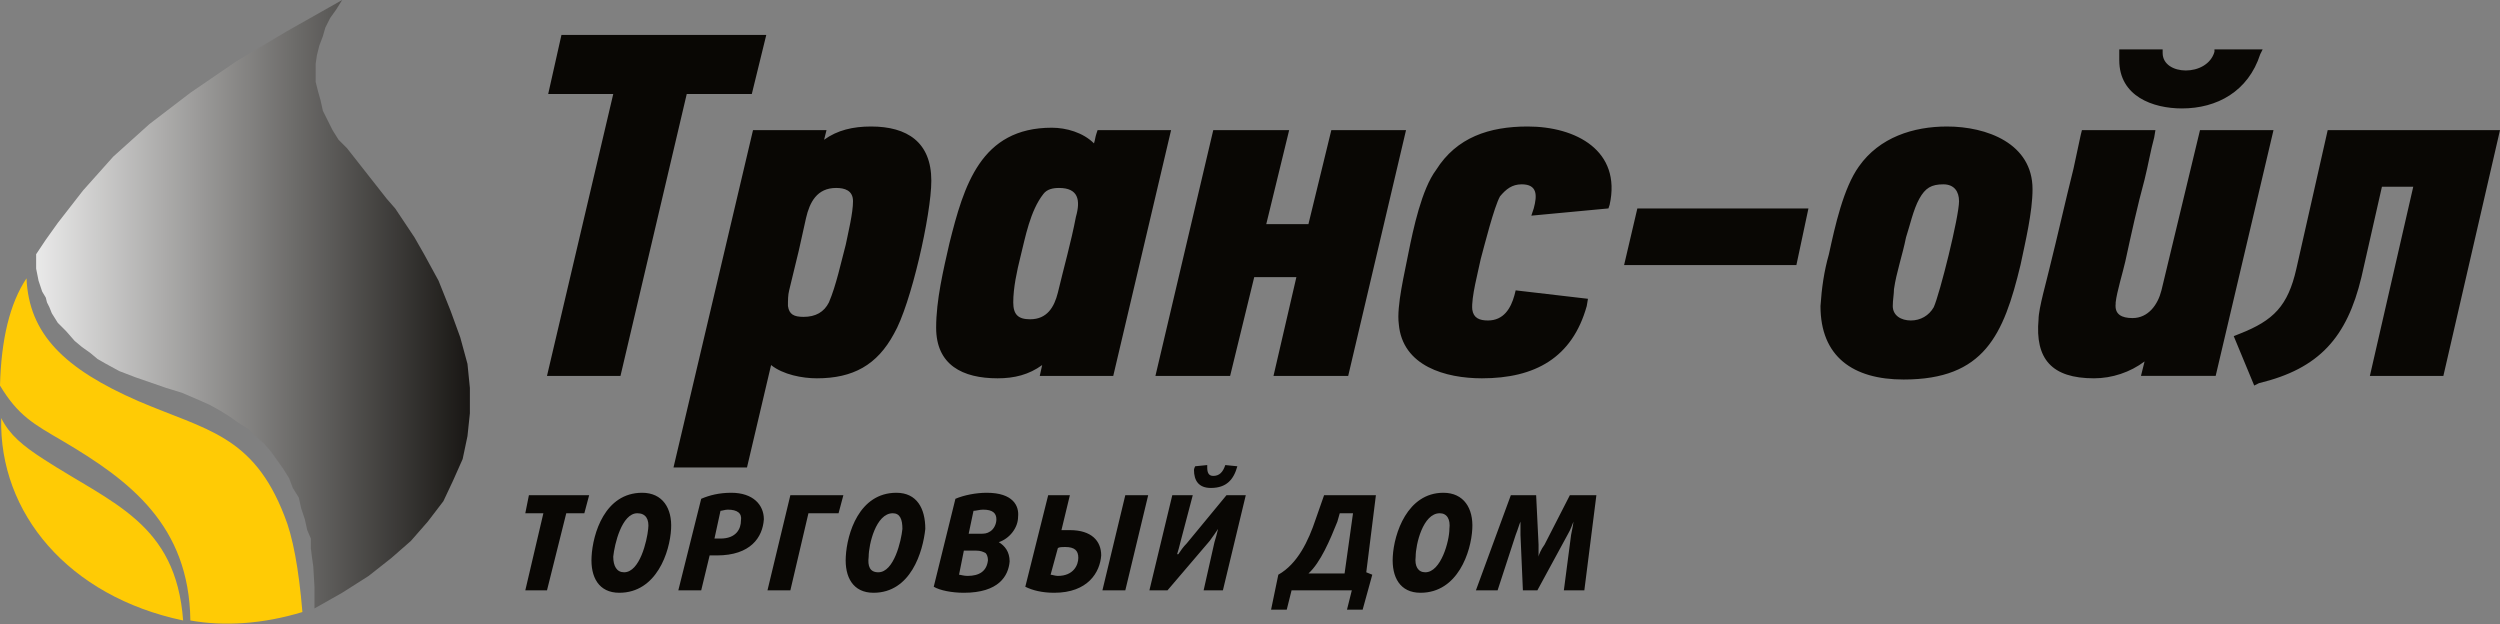
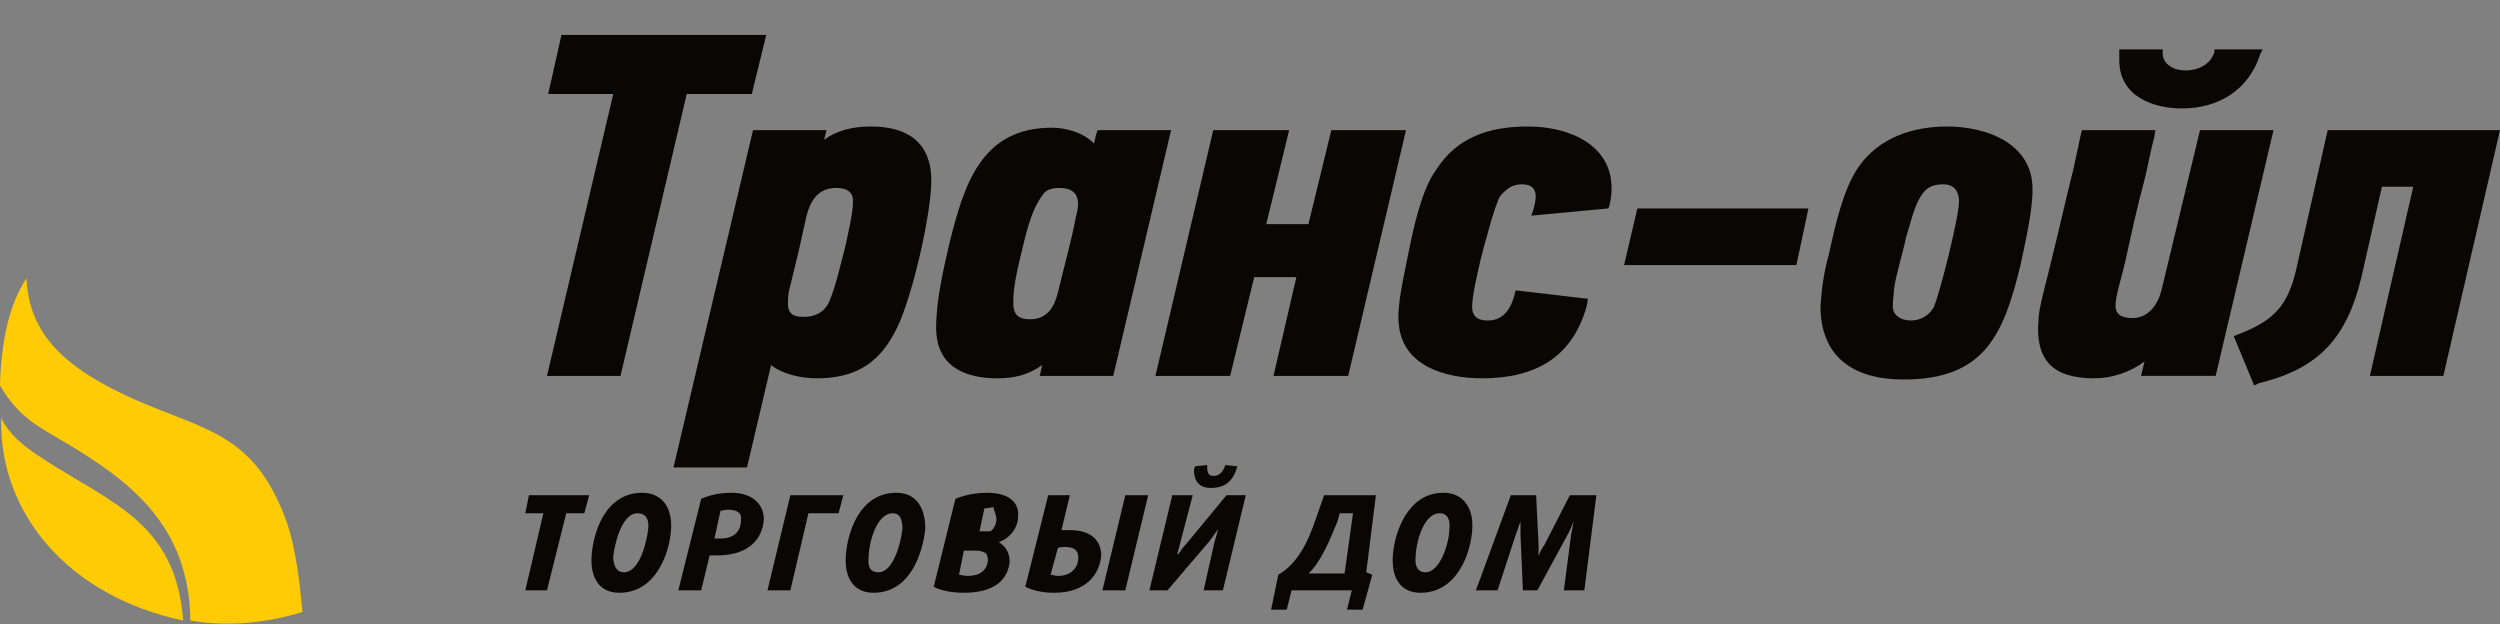
<svg xmlns="http://www.w3.org/2000/svg" id="Layer_1" x="0px" y="0px" viewBox="0 0 207.5 51.8" style="enable-background:new 0 0 207.5 51.8;" xml:space="preserve">
  <rect x="0" y="0" width="207.5" height="51.8" fill="#808080" stroke="none" />
  <style type="text/css"> .st0{fill-rule:evenodd;clip-rule:evenodd;fill:#090704;} .st1{fill-rule:evenodd;clip-rule:evenodd;fill:url(#SVGID_1_);} .st2{fill-rule:evenodd;clip-rule:evenodd;fill:#FFCB05;} </style>
-   <path class="st0" d="M48.9,41.1h-5l-0.3,1.5h1.5L43.6,49h1.8l1.6-6.4h1.5L48.9,41.1z M48.9,41.1L48.9,41.1L48.9,41.1z M55.7,43.9 c0.1-1.7-0.7-3-2.4-3c-3.1,0-4.1,3.4-4.2,5.3c-0.1,1.7,0.6,3,2.3,3C54.5,49.2,55.6,45.8,55.7,43.9z M55.7,43.9L55.7,43.9L55.7,43.9z M53.8,43.9c-0.1,1-0.7,3.6-2,3.6c-0.6,0-0.9-0.5-0.9-1.3c0.1-1,0.7-3.6,2-3.6C53.6,42.6,53.9,43.1,53.8,43.9z M53.8,43.9L53.8,43.9 L53.8,43.9z M63.4,43.1c0-1.2-0.9-2.2-2.7-2.2c-1,0-1.8,0.2-2.5,0.5L56.3,49h1.9l0.7-2.9c0.2,0,0.4,0,0.6,0 C62.3,46.1,63.3,44.6,63.4,43.1z M63.4,43.1L63.4,43.1L63.4,43.1z M61.5,43.2c0,0.7-0.4,1.5-1.7,1.5c-0.2,0-0.4,0-0.5,0l0.5-2.3 c0.1,0,0.4-0.1,0.6-0.1C61.2,42.3,61.6,42.6,61.5,43.2z M61.5,43.2L61.5,43.2L61.5,43.2z M70,41.1h-4.4L63.7,49h1.9l1.5-6.4h2.5 L70,41.1z M70,41.1L70,41.1L70,41.1z M76.8,43.9c0-1.7-0.7-3-2.4-3c-3.1,0-4.1,3.4-4.2,5.3c-0.1,1.7,0.6,3,2.3,3 C75.6,49.2,76.6,45.8,76.8,43.9z M76.8,43.9L76.8,43.9L76.8,43.9z M74.9,43.9c-0.1,1-0.7,3.6-2,3.6c-0.7,0-0.9-0.5-0.8-1.3 c0-1,0.6-3.6,2-3.6C74.7,42.6,74.9,43.1,74.9,43.9z M74.9,43.9L74.9,43.9L74.9,43.9z M84.5,42.9c0.1-0.9-0.4-2-2.6-2 c-0.9,0-1.9,0.2-2.6,0.5l-1.8,7.3C78,49,79,49.2,80,49.2c2.9,0,3.7-1.4,3.8-2.6c0-0.8-0.4-1.3-0.9-1.6l0,0 C83.8,44.7,84.5,43.8,84.5,42.9z M84.5,42.9L84.5,42.9L84.5,42.9z M82.7,43.1c0,0.4-0.2,0.8-0.5,1c-0.3,0.2-0.5,0.2-0.9,0.2h-0.9 l0.4-1.9c0.2,0,0.5-0.1,0.8-0.1C82.4,42.3,82.7,42.6,82.7,43.1z M82.7,43.1L82.7,43.1L82.7,43.1z M82,46.5c-0.1,0.9-0.7,1.3-1.7,1.3 c-0.3,0-0.6-0.1-0.7-0.1l0.4-2h1c0.4,0,0.6,0.1,0.8,0.2C81.9,46,82,46.2,82,46.5z M82,46.5L82,46.5L82,46.5z M95.3,41.1h-1.9 L91.5,49h1.9L95.3,41.1z M95.3,41.1L95.3,41.1L95.3,41.1z M91.4,46.1c0-1.2-0.8-2.1-2.6-2.1c-0.3,0-0.5,0-0.7,0l0.7-2.9H87l-1.9,7.6 c0.6,0.3,1.4,0.5,2.4,0.5C90.3,49.2,91.3,47.5,91.4,46.1z M91.4,46.1L91.4,46.1L91.4,46.1z M89.5,46.3c0,0.6-0.4,1.5-1.7,1.5 c-0.2,0-0.5-0.1-0.6-0.1l0.6-2.2c0.1-0.1,0.4-0.1,0.6-0.1C89.2,45.4,89.5,45.7,89.5,46.3z M89.5,46.3L89.5,46.3L89.5,46.3z M103.4,41.1h-1.6l-3.3,4c-0.3,0.3-0.5,0.6-0.7,0.9h-0.1c0.1-0.3,0.2-0.7,0.3-1.1l1-3.8h-1.7L95.4,49h1.5l3.5-4.1 c0.3-0.4,0.5-0.7,0.7-1l0,0c-0.1,0.4-0.2,0.8-0.3,1.1l-0.9,4h1.6L103.4,41.1z M103.4,41.1L103.4,41.1L103.4,41.1z M102.7,38.7 l-1-0.1c-0.2,0.6-0.5,0.9-1,0.9c-0.4,0-0.5-0.3-0.5-0.7c0-0.1,0-0.2,0-0.2l-1,0.1c-0.1,0.2-0.1,0.3-0.1,0.3c0,0.9,0.4,1.5,1.4,1.5 C101.8,40.5,102.4,39.8,102.7,38.7z M102.7,38.7L102.7,38.7L102.7,38.7z M113.9,47.7l-0.5-0.2l0.8-6.4h-4.3l-0.7,2 c-0.6,1.8-1.5,3.7-3.1,4.6l-0.6,2.9h1.3l0.4-1.6h5l-0.4,1.6h1.3L113.9,47.7z M113.9,47.7L113.9,47.7L113.9,47.7z M112.3,42.6l-0.7,5 h-3c1-0.9,1.8-2.8,2.4-4.3l0.2-0.7H112.3z M112.3,42.6L112.3,42.6L112.3,42.6z M122.2,43.9c0.1-1.7-0.7-3-2.4-3 c-3,0-4.1,3.4-4.2,5.3c-0.1,1.7,0.6,3,2.3,3C121,49.2,122.1,45.8,122.2,43.9z M122.2,43.9L122.2,43.9L122.2,43.9z M120.3,43.9 c0,1-0.7,3.6-2,3.6c-0.6,0-0.9-0.5-0.8-1.3c0-1,0.6-3.6,2-3.6C120.1,42.6,120.4,43.1,120.3,43.9z M120.3,43.9L120.3,43.9L120.3,43.9 z M132.5,41.1h-2.2l-2.1,4.1c-0.3,0.4-0.5,0.9-0.5,1l0,0c0-0.1,0-0.6,0-1l-0.2-4.1h-2.1l-2.9,7.9h1.8l1.5-4.6 c0.2-0.5,0.3-0.9,0.4-1.1l0,0c0,0.2,0,0.6,0,1.1l0.2,4.6h1.2l2.5-4.6c0.3-0.5,0.4-0.9,0.5-1.1l0,0c0,0.1-0.1,0.6-0.2,1.1l-0.6,4.6 h1.7L132.5,41.1z" />
+   <path class="st0" d="M48.9,41.1h-5l-0.3,1.5h1.5L43.6,49h1.8l1.6-6.4h1.5L48.9,41.1z M48.9,41.1L48.9,41.1L48.9,41.1z M55.7,43.9 c0.1-1.7-0.7-3-2.4-3c-3.1,0-4.1,3.4-4.2,5.3c-0.1,1.7,0.6,3,2.3,3C54.5,49.2,55.6,45.8,55.7,43.9z M55.7,43.9L55.7,43.9L55.7,43.9z M53.8,43.9c-0.1,1-0.7,3.6-2,3.6c-0.6,0-0.9-0.5-0.9-1.3c0.1-1,0.7-3.6,2-3.6C53.6,42.6,53.9,43.1,53.8,43.9z M53.8,43.9L53.8,43.9 L53.8,43.9z M63.4,43.1c0-1.2-0.9-2.2-2.7-2.2c-1,0-1.8,0.2-2.5,0.5L56.3,49h1.9l0.7-2.9c0.2,0,0.4,0,0.6,0 C62.3,46.1,63.3,44.6,63.4,43.1z M63.4,43.1L63.4,43.1L63.4,43.1z M61.5,43.2c0,0.7-0.4,1.5-1.7,1.5c-0.2,0-0.4,0-0.5,0l0.5-2.3 c0.1,0,0.4-0.1,0.6-0.1C61.2,42.3,61.6,42.6,61.5,43.2z M61.5,43.2L61.5,43.2L61.5,43.2z M70,41.1h-4.4L63.7,49h1.9l1.5-6.4h2.5 L70,41.1z M70,41.1L70,41.1L70,41.1z M76.8,43.9c0-1.7-0.7-3-2.4-3c-3.1,0-4.1,3.4-4.2,5.3c-0.1,1.7,0.6,3,2.3,3 C75.6,49.2,76.6,45.8,76.8,43.9z M76.8,43.9L76.8,43.9L76.8,43.9z M74.9,43.9c-0.1,1-0.7,3.6-2,3.6c-0.7,0-0.9-0.5-0.8-1.3 c0-1,0.6-3.6,2-3.6C74.7,42.6,74.9,43.1,74.9,43.9z M74.9,43.9L74.9,43.9L74.9,43.9z M84.5,42.9c0.1-0.9-0.4-2-2.6-2 c-0.9,0-1.9,0.2-2.6,0.5l-1.8,7.3C78,49,79,49.2,80,49.2c2.9,0,3.7-1.4,3.8-2.6c0-0.8-0.4-1.3-0.9-1.6l0,0 C83.8,44.7,84.5,43.8,84.5,42.9z M84.5,42.9L84.5,42.9L84.5,42.9z M82.7,43.1c0,0.4-0.2,0.8-0.5,1h-0.9 l0.4-1.9c0.2,0,0.5-0.1,0.8-0.1C82.4,42.3,82.7,42.6,82.7,43.1z M82.7,43.1L82.7,43.1L82.7,43.1z M82,46.5c-0.1,0.9-0.7,1.3-1.7,1.3 c-0.3,0-0.6-0.1-0.7-0.1l0.4-2h1c0.4,0,0.6,0.1,0.8,0.2C81.9,46,82,46.2,82,46.5z M82,46.5L82,46.5L82,46.5z M95.3,41.1h-1.9 L91.5,49h1.9L95.3,41.1z M95.3,41.1L95.3,41.1L95.3,41.1z M91.4,46.1c0-1.2-0.8-2.1-2.6-2.1c-0.3,0-0.5,0-0.7,0l0.7-2.9H87l-1.9,7.6 c0.6,0.3,1.4,0.5,2.4,0.5C90.3,49.2,91.3,47.5,91.4,46.1z M91.4,46.1L91.4,46.1L91.4,46.1z M89.5,46.3c0,0.6-0.4,1.5-1.7,1.5 c-0.2,0-0.5-0.1-0.6-0.1l0.6-2.2c0.1-0.1,0.4-0.1,0.6-0.1C89.2,45.4,89.5,45.7,89.5,46.3z M89.5,46.3L89.5,46.3L89.5,46.3z M103.4,41.1h-1.6l-3.3,4c-0.3,0.3-0.5,0.6-0.7,0.9h-0.1c0.1-0.3,0.2-0.7,0.3-1.1l1-3.8h-1.7L95.4,49h1.5l3.5-4.1 c0.3-0.4,0.5-0.7,0.7-1l0,0c-0.1,0.4-0.2,0.8-0.3,1.1l-0.9,4h1.6L103.4,41.1z M103.4,41.1L103.4,41.1L103.4,41.1z M102.7,38.7 l-1-0.1c-0.2,0.6-0.5,0.9-1,0.9c-0.4,0-0.5-0.3-0.5-0.7c0-0.1,0-0.2,0-0.2l-1,0.1c-0.1,0.2-0.1,0.3-0.1,0.3c0,0.9,0.4,1.5,1.4,1.5 C101.8,40.5,102.4,39.8,102.7,38.7z M102.7,38.7L102.7,38.7L102.7,38.7z M113.9,47.7l-0.5-0.2l0.8-6.4h-4.3l-0.7,2 c-0.6,1.8-1.5,3.7-3.1,4.6l-0.6,2.9h1.3l0.4-1.6h5l-0.4,1.6h1.3L113.9,47.7z M113.9,47.7L113.9,47.7L113.9,47.7z M112.3,42.6l-0.7,5 h-3c1-0.9,1.8-2.8,2.4-4.3l0.2-0.7H112.3z M112.3,42.6L112.3,42.6L112.3,42.6z M122.2,43.9c0.1-1.7-0.7-3-2.4-3 c-3,0-4.1,3.4-4.2,5.3c-0.1,1.7,0.6,3,2.3,3C121,49.2,122.1,45.8,122.2,43.9z M122.2,43.9L122.2,43.9L122.2,43.9z M120.3,43.9 c0,1-0.7,3.6-2,3.6c-0.6,0-0.9-0.5-0.8-1.3c0-1,0.6-3.6,2-3.6C120.1,42.6,120.4,43.1,120.3,43.9z M120.3,43.9L120.3,43.9L120.3,43.9 z M132.5,41.1h-2.2l-2.1,4.1c-0.3,0.4-0.5,0.9-0.5,1l0,0c0-0.1,0-0.6,0-1l-0.2-4.1h-2.1l-2.9,7.9h1.8l1.5-4.6 c0.2-0.5,0.3-0.9,0.4-1.1l0,0c0,0.2,0,0.6,0,1.1l0.2,4.6h1.2l2.5-4.6c0.3-0.5,0.4-0.9,0.5-1.1l0,0c0,0.1-0.1,0.6-0.2,1.1l-0.6,4.6 h1.7L132.5,41.1z" />
  <linearGradient id="SVGID_1_" gradientUnits="userSpaceOnUse" x1="-0.683" y1="25.25" x2="41.599" y2="25.25">
    <stop offset="0" style="stop-color:#FFFFFF" />
    <stop offset="1" style="stop-color:#090704" />
  </linearGradient>
-   <polygon class="st1" points="39,34.3 39,32.2 38.8,30.2 38.2,28 37.4,25.8 36.4,23.3 35.2,21.1 34.4,19.7 33.6,18.5 32.8,17.3 32.1,16.5 28.8,12.3 28.1,11.6 27.6,10.8 27.2,10 26.8,9.2 26.6,8.3 26.4,7.6 26.2,6.8 26.2,6.1 26.2,5.3 26.3,4.6 26.5,3.8 26.8,3 27,2.3 27.4,1.5 27.9,0.8 28.4,0 23.8,2.6 19.6,5.1 15.8,7.7 12.4,10.3 9.4,13 6.9,15.8 4.8,18.5 3.8,19.9 3,21.1 3,22.3 3.2,23.3 3.5,24.2 3.8,24.7 3.9,25.1 4.1,25.5 4.3,26 4.8,26.8 5.5,27.5 6.2,28.3 6.8,28.8 7.5,29.3 8.1,29.8 8.8,30.2 9.9,30.8 11.2,31.3 13.8,32.2 15.1,32.6 16.5,33.2 17.4,33.6 18.3,34.1 19.1,34.6 19.8,35.1 20.6,35.6 21.2,36.2 21.9,36.8 22.5,37.5 23,38.2 23.5,38.9 24,39.7 24.3,40.5 24.8,41.3 25,42.2 25.3,43.1 25.5,44 25.8,44.7 25.8,45.5 25.9,46.3 26,47 26.1,48.7 26.1,50.5 28.4,49.2 30.6,47.8 32.5,46.3 34.1,44.9 35.5,43.3 36.8,41.6 37.6,39.9 38.4,38.1 38.8,36.2 " />
  <path class="st2" d="M0,32c0.1-3.8,0.8-6.8,2.2-8.9c0.2,4.6,3.1,7.5,9.3,10.2c5.6,2.4,9.5,2.8,12.1,9.5c0.7,1.7,1.2,4.4,1.5,8 c-3.3,1-6.5,1.2-9.3,0.7c-0.1-7.9-5-11.6-10.6-14.9C2.8,35.2,1.5,34.5,0,32z M0,32L0,32L0,32z M15.2,51.5 c-0.6-8.1-5.9-9.7-11.6-13.4c-1.7-1.1-2.8-2-3.5-3.4C-0.1,42.6,5.7,49.5,15.2,51.5z" />
  <path class="st0" d="M57,7.8l-5.5,23.4h-6.1l5.5-23.4h-5.4l1.1-4.9h17l-1.2,4.9H57z M57,7.8L57,7.8L57,7.8z M179.5,4.4 c0,1.9,3.7,2,4.3-0.1V4.1h4l-0.2,0.4c-1,3.1-3.6,4.5-6.5,4.5c-2.4,0-5.2-1-5.2-4c0-0.2,0-0.4,0-0.6V4.1h3.6V4.4z M179.5,4.4 L179.5,4.4L179.5,4.4z M68.4,11.6l0.2-0.8h-6.1l-6.6,28H62l2-8.5c1,0.8,2.6,1.1,3.8,1.1c3,0,5-1.1,6.4-3.7c1.4-2.4,3.1-9.9,3.1-12.7 c0-3.2-2-4.5-5-4.5C70.8,10.5,69.5,10.8,68.4,11.6z M68.4,11.6L68.4,11.6L68.4,11.6z M86.5,30.3c-1.1,0.8-2.3,1.1-3.7,1.1 c-2.9,0-5.1-1.1-5.1-4.2c0-2.3,0.6-4.8,1.1-7c1.2-4.8,2.6-9.6,8.5-9.6c1.2,0,2.6,0.4,3.5,1.3c0.1-0.3,0.1-0.5,0.2-0.8l0.1-0.3h6.1 l-4.8,20.4h-6.1L86.5,30.3z M86.5,30.3L86.5,30.3L86.5,30.3z M107.6,23l-1.9,8.2h6.2l4.8-20.4h-6.2l-1.9,7.8h-3.5l1.9-7.8h-6.3 l-4.8,20.4h6.2l2-8.2H107.6z M107.6,23L107.6,23L107.6,23z M122.2,25.7c0.1,0.7,0.6,0.9,1.3,0.9c1.3,0,1.9-1,2.2-2.1l0.1-0.4l6,0.7 l-0.1,0.6c-1.2,4.3-4.3,6-8.7,6c-3,0-6.6-1-6.9-4.5c-0.2-1.5,0.5-4.3,0.8-5.9c0.4-2,1.1-5.3,2.3-6.9c1.7-2.7,4.4-3.6,7.6-3.6 c4,0,7.8,2,6.8,6.5l-0.1,0.3l-6.4,0.6l0.2-0.6c0.3-1.1,0.3-2-1-2c-0.8,0-1.3,0.4-1.8,1c-0.5,0.9-1.3,4.1-1.6,5.2 C122.7,22.5,122.1,24.7,122.2,25.7z M122.2,25.7L122.2,25.7L122.2,25.7z M134.8,22l1.1-4.7h14.2l-1,4.7H134.8z M134.8,22L134.8,22 L134.8,22z M161.6,10.5c3.3,0,7.1,1.4,7.1,5.2c0,1.9-0.6,4.4-1,6.3c-1.4,5.8-3,9.5-9.7,9.5c-4.2,0-6.9-1.9-6.9-6.1 c0.1-1.5,0.3-2.9,0.7-4.3c0.5-2.3,1.2-5.5,2.5-7.3C156,11.4,158.8,10.5,161.6,10.5z M161.6,10.5L161.6,10.5L161.6,10.5z M178,30 c-1.2,0.9-2.7,1.4-4.2,1.4c-3.5,0-4.9-1.6-4.6-4.9c0-0.9,0.7-3.3,0.9-4.2c0.7-2.8,1.3-5.5,2-8.3c0.2-0.9,0.4-1.9,0.6-2.8l0.1-0.4 h6.1l-0.1,0.6c-0.3,1.1-0.5,2.3-0.8,3.5c-0.6,2.2-1.1,4.5-1.6,6.8c-0.2,0.9-0.7,2.5-0.8,3.4v0.1l0,0c-0.1,0.9,0.5,1.2,1.4,1.2 c1.3,0,2.1-1.1,2.4-2.3l3.2-13.3h6.1l-4.8,20.4h-6.2L178,30z M178,30L178,30L178,30z M197.7,15.5h2.6l-3.6,15.7h6.1l4.7-20.4h-14.3 l-2.6,11.5c-0.7,3.1-1.9,4.3-4.7,5.4l-0.5,0.2l1.7,4.1l0.4-0.2c5-1.2,7.3-3.8,8.5-8.8L197.7,15.5z M197.7,15.5L197.7,15.5 L197.7,15.5z M65.4,25.4c0-0.5,0-0.9,0.1-1.3l0.8-3.3l0.6-2.7c0.3-1.3,0.9-2.5,2.5-2.5c0.7,0,1.4,0.2,1.4,1.1c0,1-0.4,2.6-0.6,3.6 c-0.4,1.5-0.8,3.4-1.4,4.8c-0.4,0.8-1.1,1.2-2.1,1.2C65.9,26.3,65.5,26.1,65.4,25.4z M65.4,25.4L65.4,25.4L65.4,25.4z M85.5,26.5 c1.4,0,2-1,2.3-2.2c0.5-2.1,1.1-4.2,1.5-6.3c0.4-1.4,0.2-2.4-1.4-2.4c-0.5,0-1,0.1-1.3,0.5c-1.1,1.4-1.5,3.6-1.9,5.2 c-0.3,1.2-0.6,2.6-0.6,3.8C84.1,26.1,84.5,26.5,85.5,26.5z M85.5,26.5L85.5,26.5L85.5,26.5z M158.2,19.7c-0.3,1.5-0.8,2.9-1,4.3 c0,0.4-0.1,0.9-0.1,1.4c0,0.8,0.7,1.2,1.5,1.2c0.8,0,1.5-0.4,1.9-1.1c0.5-1.1,2.1-7.5,2.1-8.8c0-0.8-0.4-1.4-1.3-1.4 c-1,0-1.5,0.3-2,1.2C158.8,17.4,158.5,18.8,158.2,19.7z" />
</svg>